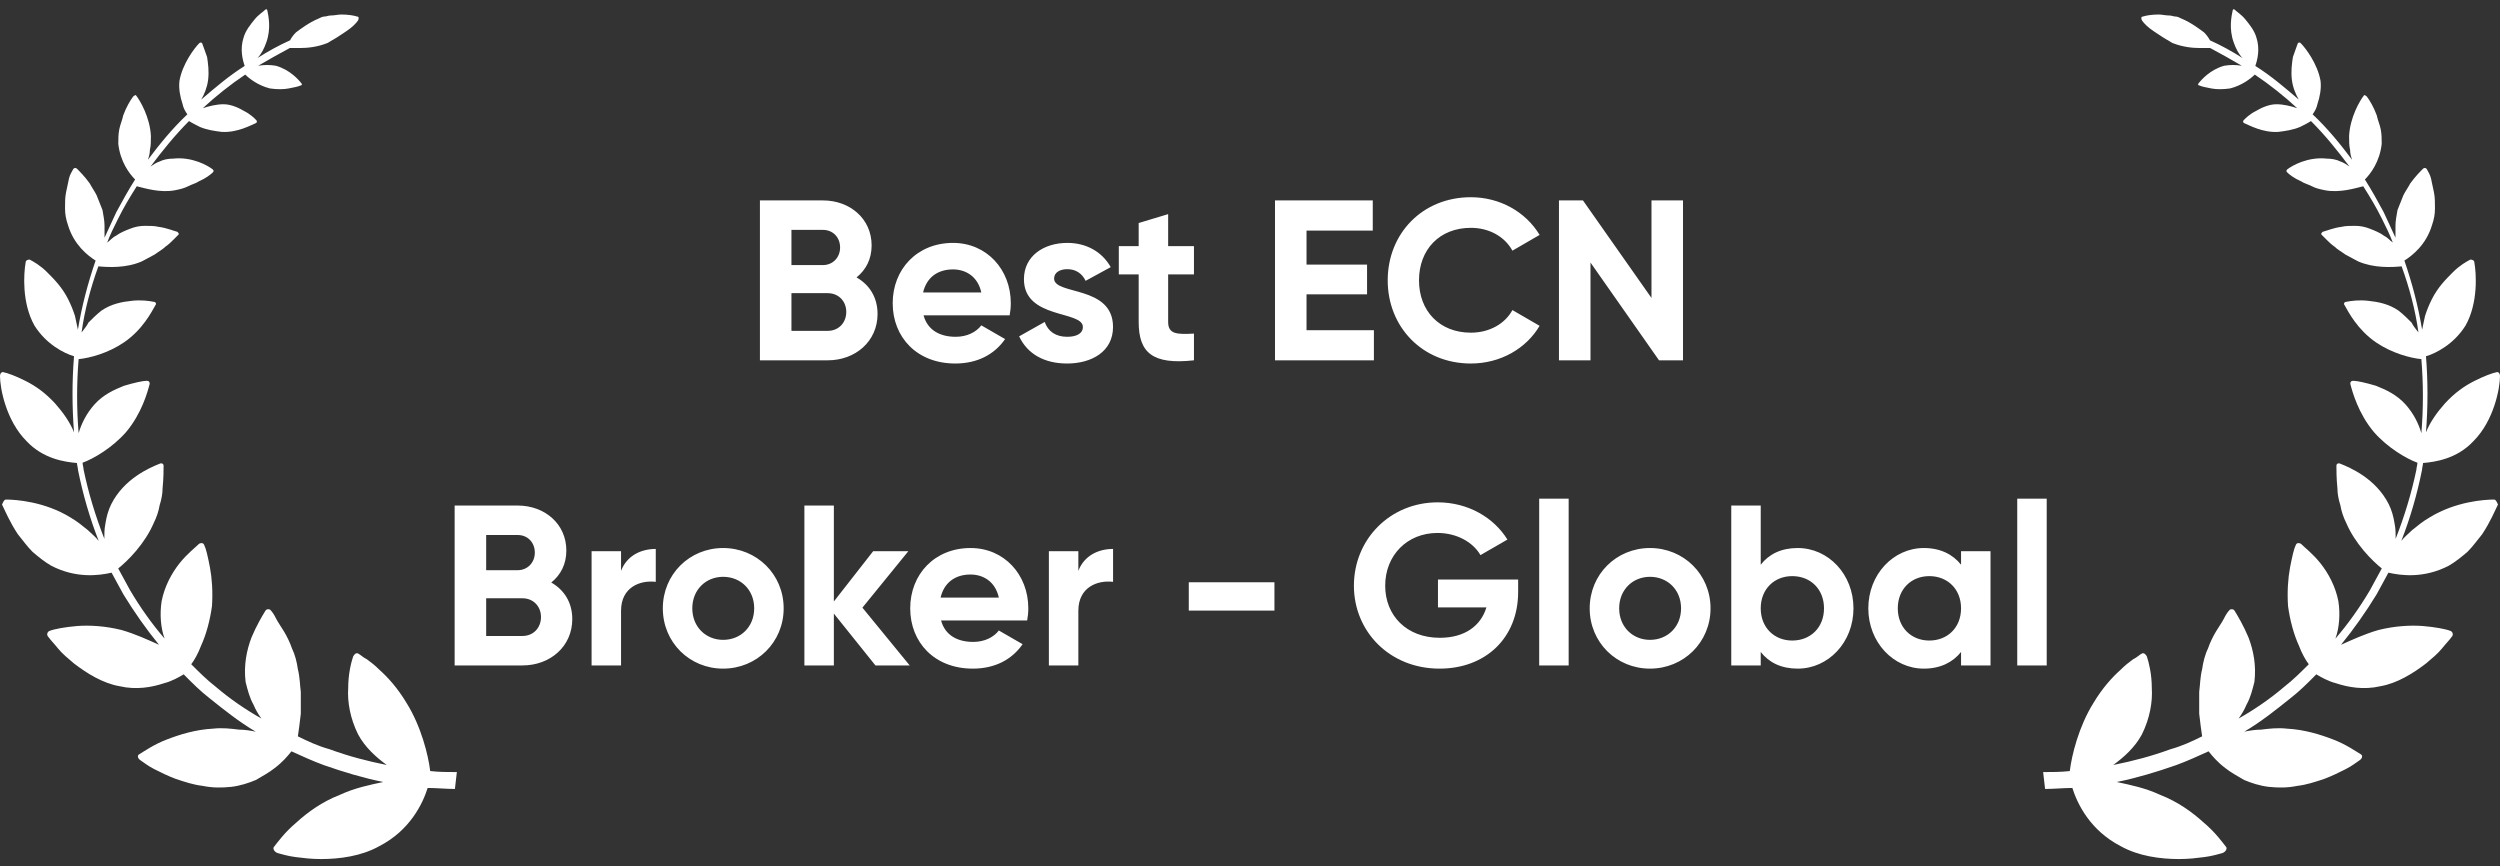
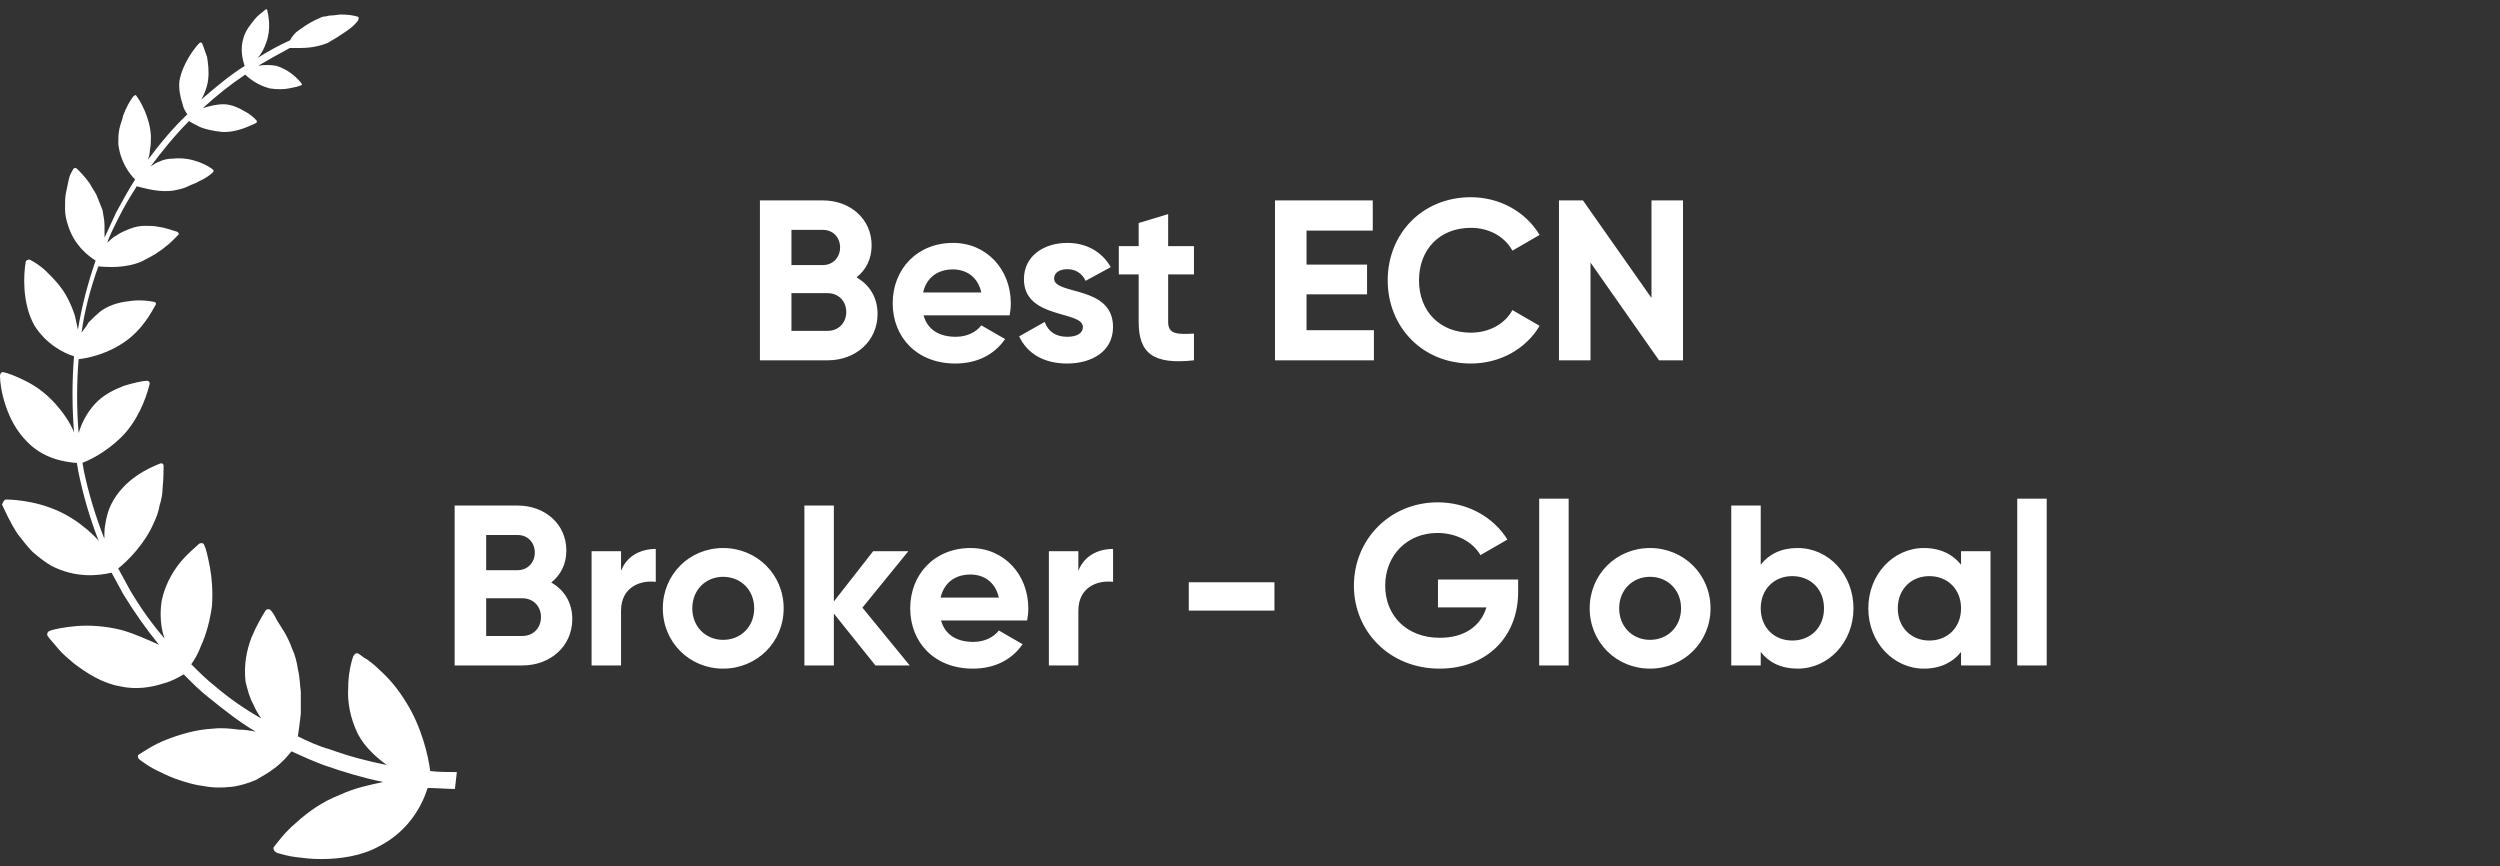
<svg xmlns="http://www.w3.org/2000/svg" width="254" height="88" viewBox="0 0 254 88" fill="none">
  <rect x="0" y="0" width="254" height="88" fill="#333333" stroke="none" />
  <path d="M46.258 80.16C45.352 80.16 44.354 80.057 43.449 80.057C42.945 81.662 41.648 84.368 38.531 85.973C36.73 86.981 34.518 87.28 32.615 87.28C31.607 87.28 30.814 87.177 30.011 87.075C29.209 86.972 28.602 86.776 28.21 86.673C27.911 86.571 27.706 86.272 27.809 86.076C28.21 85.572 28.91 84.574 30.114 83.566C31.215 82.558 32.717 81.457 34.528 80.757C36.03 80.057 37.542 79.749 38.941 79.451C36.935 79.049 34.929 78.443 32.922 77.743C31.821 77.341 30.711 76.838 29.61 76.334C29.209 76.838 28.704 77.435 27.902 78.041C27.398 78.443 26.698 78.844 25.998 79.245C25.298 79.544 24.393 79.842 23.488 79.945C22.48 80.048 21.584 80.048 20.577 79.842C19.671 79.74 18.776 79.441 17.87 79.142C17.068 78.844 16.265 78.443 15.659 78.135C15.062 77.836 14.558 77.435 14.25 77.23C13.951 77.024 13.951 76.726 14.147 76.632C14.651 76.334 15.649 75.624 16.956 75.13C18.262 74.626 19.867 74.122 21.668 74.029C22.574 73.926 23.469 74.029 24.272 74.131C24.869 74.131 25.476 74.234 25.98 74.337C24.272 73.329 22.77 72.125 21.267 70.921C20.362 70.221 19.559 69.419 18.663 68.513C18.16 68.812 17.46 69.213 16.657 69.419C15.453 69.82 13.848 70.119 12.141 69.717C10.433 69.419 8.828 68.411 7.521 67.412C6.924 66.909 6.318 66.405 5.916 65.91C5.515 65.406 5.114 65.005 4.908 64.706C4.703 64.501 4.806 64.202 5.011 64.109C5.515 63.904 6.616 63.708 7.82 63.605C9.126 63.502 10.732 63.605 12.337 64.006C13.746 64.407 15.043 65.014 16.153 65.509C14.847 63.904 13.643 62.196 12.542 60.395C12.141 59.695 11.739 58.892 11.338 58.183C10.032 58.482 7.727 58.78 5.216 57.483C4.517 57.082 3.91 56.578 3.313 56.074C2.716 55.477 2.305 54.87 1.81 54.273C1.008 53.069 0.504 51.866 0.205 51.259C0.308 51.054 0.401 50.755 0.607 50.755C1.614 50.755 4.517 50.96 7.129 52.556C7.829 52.957 8.436 53.461 8.93 53.863C9.332 54.264 9.733 54.562 10.032 54.964C9.126 52.659 8.427 50.251 7.923 47.741C7.923 47.536 7.82 47.237 7.82 47.041C6.616 46.938 4.405 46.64 2.706 44.829C0.597 42.72 -3.05176e-05 39.417 -3.05176e-05 38.204C-3.05176e-05 37.998 0.103 37.803 0.299 37.803C0.803 37.905 1.605 38.204 2.604 38.708C3.611 39.212 4.61 39.911 5.618 41.013C6.42 41.918 7.12 42.916 7.521 43.924C7.316 41.321 7.316 38.708 7.521 36.197C6.514 35.899 4.713 34.994 3.509 33.09C2.202 30.785 2.408 27.771 2.604 26.67C2.604 26.464 2.809 26.371 3.005 26.371C3.406 26.576 4.106 26.968 4.806 27.677C5.506 28.377 6.308 29.18 6.915 30.384C7.213 30.981 7.419 31.485 7.615 32.091C7.717 32.595 7.82 32.997 7.913 33.501C8.315 31.093 8.921 28.788 9.714 26.474C8.912 25.97 7.503 24.869 6.905 22.862C6.7 22.265 6.607 21.761 6.607 21.154C6.607 20.548 6.607 20.053 6.71 19.549C6.812 19.046 6.915 18.542 7.008 18.14C7.101 17.739 7.307 17.44 7.409 17.235C7.512 17.03 7.708 17.03 7.811 17.133C8.109 17.431 8.613 17.935 9.117 18.635C9.322 19.036 9.621 19.437 9.817 19.839C10.022 20.343 10.218 20.846 10.414 21.341C10.517 21.938 10.62 22.442 10.62 22.946V24.15C11.021 23.245 11.422 22.442 11.823 21.546C12.421 20.445 13.027 19.335 13.727 18.234C13.13 17.636 12.225 16.433 12.019 14.622C12.019 14.118 12.019 13.614 12.122 13.12C12.225 12.616 12.421 12.215 12.523 11.711C12.822 10.908 13.223 10.208 13.531 9.807C13.634 9.704 13.83 9.602 13.83 9.704C14.231 10.208 15.239 11.916 15.332 13.82C15.332 14.324 15.332 14.828 15.229 15.229C15.229 15.63 15.127 15.929 15.024 16.237C16.228 14.632 17.534 13.026 19.037 11.617C18.831 11.319 18.636 11.02 18.533 10.516C18.328 9.919 18.132 9.014 18.234 8.211C18.533 6.503 19.737 4.898 20.241 4.394C20.343 4.292 20.446 4.292 20.539 4.394C20.642 4.693 20.838 5.197 21.043 5.804C21.146 6.503 21.248 7.213 21.146 8.109C21.043 8.911 20.744 9.611 20.446 10.115C21.855 8.911 23.255 7.707 24.86 6.699C24.654 6.102 24.356 4.992 24.757 3.788C24.962 3.088 25.457 2.481 25.858 1.987C26.26 1.483 26.764 1.184 26.959 0.979C27.062 0.876 27.165 0.979 27.165 1.082C27.267 1.586 27.566 2.883 27.062 4.292C26.857 4.889 26.558 5.496 26.157 5.897C27.258 5.197 28.369 4.59 29.47 4.096C29.572 3.891 29.768 3.592 30.067 3.293C30.468 2.995 31.373 2.295 32.372 1.884C32.577 1.782 32.773 1.679 32.969 1.679C33.165 1.679 33.37 1.576 33.566 1.576C33.968 1.576 34.369 1.474 34.667 1.474C35.367 1.474 35.974 1.576 36.273 1.679C36.478 1.679 36.478 1.884 36.375 2.08C36.17 2.379 35.778 2.78 35.172 3.181C34.873 3.387 34.574 3.583 34.266 3.779C34.061 3.881 33.968 3.984 33.762 4.077C33.557 4.18 33.464 4.283 33.258 4.376C32.251 4.777 31.252 4.88 30.45 4.88H29.442C28.341 5.477 27.23 6.084 26.232 6.681C26.829 6.578 27.435 6.578 28.033 6.681C29.442 7.082 30.338 8.09 30.636 8.482C30.739 8.584 30.636 8.687 30.534 8.687C30.328 8.79 29.834 8.892 29.33 8.986C28.826 9.088 28.126 9.088 27.426 8.986C26.222 8.687 25.317 7.978 24.916 7.577C23.413 8.584 21.902 9.788 20.605 10.992C21.202 10.787 22.014 10.591 22.713 10.591C23.516 10.591 24.319 10.992 24.823 11.291C25.42 11.589 25.83 11.991 26.026 12.196C26.129 12.299 26.129 12.401 26.026 12.495C25.522 12.7 24.123 13.502 22.518 13.4C21.715 13.297 21.015 13.194 20.306 12.896C19.905 12.691 19.503 12.495 19.205 12.299C17.796 13.708 16.499 15.313 15.295 16.918C15.593 16.712 15.892 16.517 16.2 16.414C16.601 16.209 17.105 16.115 17.609 16.115C19.513 15.91 21.118 16.815 21.622 17.216C21.724 17.319 21.724 17.422 21.622 17.515C21.416 17.72 20.922 18.112 20.213 18.42C19.914 18.625 19.513 18.719 19.111 18.924C18.71 19.13 18.309 19.223 17.805 19.325C16.303 19.624 14.697 19.12 13.895 18.924C13.195 20.025 12.588 21.033 11.991 22.237C11.59 23.04 11.189 23.842 10.89 24.645C11.189 24.439 11.394 24.141 11.795 23.945C12.197 23.646 12.7 23.441 13.204 23.245C13.708 23.04 14.212 22.946 14.707 22.946C15.201 22.946 15.715 22.946 16.116 23.049C16.919 23.151 17.618 23.45 18.02 23.553C18.122 23.655 18.225 23.758 18.122 23.851C18.02 23.954 17.824 24.15 17.618 24.355C17.413 24.561 17.114 24.859 16.816 25.055C16.517 25.354 16.116 25.559 15.715 25.858C15.313 26.063 14.809 26.362 14.408 26.558C12.803 27.258 10.993 27.155 9.994 27.061C9.192 29.273 8.585 31.578 8.287 33.78C8.492 33.482 8.791 33.183 8.986 32.773C9.388 32.371 9.789 31.97 10.293 31.569C11.301 30.869 12.402 30.664 13.4 30.561C14.306 30.458 15.108 30.561 15.612 30.664C15.817 30.664 15.911 30.869 15.817 30.962C15.416 31.662 14.511 33.472 12.607 34.779C11.002 35.88 9.098 36.384 7.988 36.487C7.783 38.997 7.783 41.507 7.988 44.008C8.287 43 8.791 42.002 9.593 41.097C10.498 40.089 11.599 39.594 12.607 39.193C13.615 38.894 14.511 38.689 14.912 38.689C15.117 38.689 15.211 38.792 15.211 38.988C15.005 39.79 14.408 42.002 12.803 43.906C11.394 45.511 9.49 46.612 8.389 47.013C8.389 47.218 8.492 47.517 8.492 47.713C8.996 50.12 9.696 52.425 10.601 54.74C10.601 54.236 10.601 53.732 10.704 53.237C10.806 52.537 11.002 51.828 11.301 51.231C12.607 48.627 15.211 47.517 16.219 47.116C16.424 47.013 16.62 47.116 16.62 47.321C16.62 47.722 16.62 48.627 16.517 49.626C16.517 50.13 16.415 50.727 16.219 51.334C16.116 51.931 15.92 52.537 15.621 53.135C14.716 55.244 13.018 56.951 12.01 57.754C12.411 58.454 12.812 59.256 13.214 59.966C14.222 61.673 15.425 63.381 16.723 64.883C16.321 63.782 16.219 62.373 16.424 61.067C16.723 59.564 17.432 58.258 18.225 57.25C19.027 56.242 19.83 55.645 20.231 55.244C20.437 55.141 20.633 55.141 20.735 55.346C20.838 55.552 20.941 55.85 21.034 56.252C21.127 56.653 21.239 57.157 21.332 57.661C21.538 58.762 21.631 60.068 21.538 61.571C21.332 63.073 20.941 64.482 20.437 65.583C20.138 66.386 19.737 67.086 19.429 67.487C20.231 68.29 21.034 69.092 21.939 69.792C23.348 70.996 24.953 72.097 26.558 73.002C26.26 72.601 25.961 72.097 25.756 71.593C25.354 70.893 25.159 70.091 24.953 69.288C24.748 67.58 25.056 66.078 25.55 64.772C26.054 63.568 26.651 62.56 26.959 62.065C27.062 61.86 27.361 61.86 27.463 61.963C27.669 62.168 27.865 62.467 28.061 62.868C28.266 63.269 28.565 63.67 28.863 64.174C29.162 64.678 29.46 65.275 29.666 65.882C29.964 66.479 30.17 67.291 30.263 67.991C30.468 68.793 30.468 69.596 30.562 70.296V72.508C30.459 73.413 30.356 74.215 30.263 74.812C31.271 75.317 32.372 75.82 33.473 76.119C35.377 76.819 37.29 77.323 39.296 77.724C38.195 76.921 37.084 75.923 36.385 74.617C35.582 73.011 35.283 71.304 35.377 69.904C35.377 68.495 35.675 67.3 35.881 66.694C35.983 66.489 36.179 66.293 36.385 66.395C36.59 66.498 36.889 66.796 37.29 66.993C37.691 67.291 38.092 67.59 38.494 68C39.399 68.803 40.397 69.904 41.302 71.416C42.805 73.823 43.514 76.735 43.71 78.34C44.615 78.443 45.511 78.443 46.416 78.443L46.22 80.15L46.258 80.16Z" fill="white" />
  <path d="M87.025 28.184C88.325 28.927 89.16 30.203 89.16 31.897C89.16 34.682 86.909 36.608 84.101 36.608H77.208V20.363H83.614C86.352 20.363 88.557 22.219 88.557 24.935C88.557 26.327 87.977 27.418 87.025 28.184ZM83.614 23.357H80.411V26.931H83.614C84.612 26.931 85.354 26.165 85.354 25.143C85.354 24.122 84.635 23.357 83.614 23.357ZM84.101 33.614C85.192 33.614 85.981 32.802 85.981 31.688C85.981 30.598 85.192 29.785 84.101 29.785H80.411V33.614H84.101ZM93.832 32.036C94.249 33.568 95.526 34.218 97.104 34.218C98.264 34.218 99.193 33.731 99.703 33.057L102.117 34.45C101.026 36.028 99.286 36.933 97.058 36.933C93.159 36.933 90.698 34.264 90.698 30.806C90.698 27.348 93.182 24.679 96.826 24.679C100.26 24.679 102.697 27.395 102.697 30.806C102.697 31.247 102.651 31.642 102.581 32.036H93.832ZM93.785 29.716H99.703C99.332 28.045 98.079 27.372 96.826 27.372C95.224 27.372 94.133 28.23 93.785 29.716ZM107.096 28.3C107.096 30.017 113.083 28.95 113.083 33.22C113.083 35.727 110.902 36.933 108.419 36.933C106.098 36.933 104.38 35.959 103.545 34.172L106.144 32.709C106.469 33.661 107.258 34.218 108.419 34.218C109.37 34.218 110.02 33.893 110.02 33.22C110.02 31.526 104.032 32.454 104.032 28.369C104.032 26.002 106.051 24.679 108.442 24.679C110.322 24.679 111.946 25.538 112.851 27.139L110.298 28.532C109.95 27.789 109.3 27.348 108.442 27.348C107.699 27.348 107.096 27.673 107.096 28.3ZM121.306 27.882H118.684V32.709C118.684 33.963 119.589 33.986 121.306 33.893V36.608C117.106 37.073 115.69 35.843 115.69 32.709V27.882H113.671V25.004H115.69V22.66L118.684 21.755V25.004H121.306V27.882ZM132.743 33.545H139.589V36.608H129.54V20.363H139.473V23.426H132.743V26.884H138.893V29.901H132.743V33.545ZM149.438 36.933C144.518 36.933 140.991 33.22 140.991 28.485C140.991 23.728 144.518 20.038 149.438 20.038C152.409 20.038 155.031 21.546 156.424 23.867L153.662 25.468C152.873 24.029 151.295 23.148 149.438 23.148C146.259 23.148 144.17 25.352 144.17 28.485C144.17 31.595 146.259 33.8 149.438 33.8C151.295 33.8 152.896 32.918 153.662 31.503L156.424 33.104C155.055 35.425 152.432 36.933 149.438 36.933ZM167.791 20.363H170.993V36.608H168.557L161.594 26.675V36.608H158.391V20.363H160.828L167.791 30.273V20.363ZM56.009 59.184C57.309 59.926 58.144 61.203 58.144 62.897C58.144 65.682 55.893 67.608 53.085 67.608H46.192V51.363H52.597C55.336 51.363 57.541 53.219 57.541 55.935C57.541 57.327 56.961 58.418 56.009 59.184ZM52.597 54.356H49.395V57.931H52.597C53.595 57.931 54.338 57.165 54.338 56.144C54.338 55.122 53.619 54.356 52.597 54.356ZM53.085 64.615C54.176 64.615 54.965 63.802 54.965 62.688C54.965 61.597 54.176 60.785 53.085 60.785H49.395V64.615H53.085ZM63.098 58C63.702 56.422 65.164 55.772 66.626 55.772V59.114C65.071 58.928 63.098 59.625 63.098 62.062V67.608H60.105V56.004H63.098V58ZM73.47 67.933C70.058 67.933 67.343 65.264 67.343 61.806C67.343 58.348 70.058 55.679 73.47 55.679C76.882 55.679 79.62 58.348 79.62 61.806C79.62 65.264 76.882 67.933 73.47 67.933ZM73.47 65.009C75.257 65.009 76.626 63.686 76.626 61.806C76.626 59.926 75.257 58.604 73.47 58.604C71.706 58.604 70.337 59.926 70.337 61.806C70.337 63.686 71.706 65.009 73.47 65.009ZM92.425 67.608H88.944L84.72 62.34V67.608H81.726V51.363H84.72V61.11L88.712 56.004H92.286L87.621 61.737L92.425 67.608ZM95.611 63.036C96.028 64.568 97.305 65.218 98.883 65.218C100.044 65.218 100.972 64.731 101.482 64.058L103.896 65.45C102.805 67.028 101.065 67.933 98.837 67.933C94.938 67.933 92.478 65.264 92.478 61.806C92.478 58.348 94.961 55.679 98.605 55.679C102.039 55.679 104.476 58.395 104.476 61.806C104.476 62.247 104.43 62.642 104.36 63.036H95.611ZM95.564 60.716H101.482C101.111 59.045 99.858 58.371 98.605 58.371C97.003 58.371 95.912 59.23 95.564 60.716ZM109.56 58C110.164 56.422 111.626 55.772 113.088 55.772V59.114C111.533 58.928 109.56 59.625 109.56 62.062V67.608H106.566V56.004H109.56V58ZM120.78 62.038V59.161H129.483V62.038H120.78ZM154.244 58.882V60.135C154.244 64.823 150.925 67.933 146.26 67.933C141.177 67.933 137.557 64.15 137.557 59.509C137.557 54.797 141.224 51.038 146.074 51.038C149.161 51.038 151.784 52.593 153.153 54.821L150.414 56.399C149.672 55.099 148.024 54.148 146.051 54.148C142.964 54.148 140.736 56.422 140.736 59.509C140.736 62.526 142.895 64.8 146.283 64.8C148.836 64.8 150.461 63.57 151.018 61.714H146.098V58.882H154.244ZM156.382 67.608V50.666H159.376V67.608H156.382ZM167.64 67.933C164.228 67.933 161.513 65.264 161.513 61.806C161.513 58.348 164.228 55.679 167.64 55.679C171.052 55.679 173.79 58.348 173.79 61.806C173.79 65.264 171.052 67.933 167.64 67.933ZM167.64 65.009C169.427 65.009 170.796 63.686 170.796 61.806C170.796 59.926 169.427 58.604 167.64 58.604C165.876 58.604 164.507 59.926 164.507 61.806C164.507 63.686 165.876 65.009 167.64 65.009ZM182.65 55.679C185.76 55.679 188.313 58.348 188.313 61.806C188.313 65.264 185.76 67.933 182.65 67.933C180.956 67.933 179.726 67.307 178.89 66.239V67.608H175.896V51.363H178.89V57.374C179.726 56.306 180.956 55.679 182.65 55.679ZM182.093 65.079C183.95 65.079 185.319 63.756 185.319 61.806C185.319 59.857 183.95 58.534 182.093 58.534C180.259 58.534 178.89 59.857 178.89 61.806C178.89 63.756 180.259 65.079 182.093 65.079ZM199.243 56.004H202.237V67.608H199.243V66.239C198.408 67.284 197.154 67.933 195.46 67.933C192.374 67.933 189.821 65.264 189.821 61.806C189.821 58.348 192.374 55.679 195.46 55.679C197.154 55.679 198.408 56.329 199.243 57.374V56.004ZM196.017 65.079C197.874 65.079 199.243 63.756 199.243 61.806C199.243 59.857 197.874 58.534 196.017 58.534C194.184 58.534 192.815 59.857 192.815 61.806C192.815 63.756 194.184 65.079 196.017 65.079ZM204.952 67.608V50.666H207.946V67.608H204.952Z" fill="white" />
-   <path d="M207.743 80.16C208.648 80.16 209.646 80.057 210.551 80.057C211.055 81.662 212.353 84.368 215.469 85.973C217.27 86.981 219.482 87.28 221.386 87.28C222.394 87.28 223.187 87.177 223.989 87.075C224.792 86.972 225.398 86.776 225.79 86.673C226.089 86.571 226.294 86.272 226.192 86.076C225.79 85.572 225.09 84.574 223.887 83.566C222.785 82.558 221.283 81.457 219.473 80.757C217.97 80.057 216.459 79.749 215.059 79.451C217.065 79.049 219.071 78.443 221.078 77.743C222.179 77.341 223.289 76.838 224.391 76.334C224.792 76.838 225.296 77.435 226.098 78.041C226.602 78.443 227.302 78.844 228.002 79.245C228.702 79.544 229.607 79.842 230.512 79.945C231.52 80.048 232.416 80.048 233.424 79.842C234.329 79.74 235.225 79.441 236.13 79.142C236.932 78.844 237.735 78.443 238.342 78.135C238.939 77.836 239.443 77.435 239.751 77.23C240.049 77.024 240.049 76.726 239.853 76.632C239.349 76.334 238.351 75.624 237.044 75.13C235.738 74.626 234.133 74.122 232.332 74.029C231.427 73.926 230.531 74.029 229.728 74.131C229.131 74.131 228.525 74.234 228.021 74.337C229.728 73.329 231.231 72.125 232.733 70.921C233.638 70.221 234.441 69.419 235.337 68.513C235.841 68.812 236.541 69.213 237.343 69.419C238.547 69.82 240.152 70.119 241.86 69.717C243.567 69.419 245.172 68.411 246.479 67.412C247.076 66.909 247.683 66.405 248.084 65.91C248.485 65.406 248.886 65.005 249.092 64.706C249.297 64.501 249.194 64.202 248.989 64.109C248.485 63.904 247.384 63.708 246.18 63.605C244.874 63.502 243.269 63.605 241.664 64.006C240.255 64.407 238.957 65.014 237.847 65.509C239.153 63.904 240.357 62.196 241.458 60.395C241.86 59.695 242.261 58.892 242.662 58.183C243.969 58.482 246.274 58.78 248.784 57.483C249.484 57.082 250.09 56.578 250.687 56.074C251.285 55.477 251.695 54.87 252.19 54.273C252.992 53.069 253.496 51.866 253.795 51.259C253.692 51.054 253.599 50.755 253.394 50.755C252.386 50.755 249.484 50.96 246.871 52.556C246.171 52.957 245.564 53.461 245.07 53.863C244.668 54.264 244.267 54.562 243.969 54.964C244.874 52.659 245.574 50.251 246.078 47.741C246.078 47.536 246.18 47.237 246.18 47.041C247.384 46.938 249.596 46.64 251.294 44.829C253.403 42.72 254 39.417 254 38.204C254 37.998 253.898 37.803 253.702 37.803C253.198 37.905 252.395 38.204 251.397 38.708C250.389 39.212 249.39 39.911 248.383 41.013C247.58 41.918 246.88 42.916 246.479 43.924C246.684 41.321 246.684 38.708 246.479 36.197C247.487 35.899 249.288 34.994 250.492 33.09C251.798 30.785 251.593 27.771 251.397 26.67C251.397 26.464 251.191 26.371 250.995 26.371C250.594 26.576 249.894 26.968 249.194 27.677C248.495 28.377 247.692 29.18 247.085 30.384C246.787 30.981 246.582 31.485 246.386 32.091C246.283 32.595 246.18 32.997 246.087 33.501C245.686 31.093 245.079 28.788 244.286 26.474C245.088 25.97 246.498 24.869 247.095 22.862C247.3 22.265 247.393 21.761 247.393 21.154C247.393 20.548 247.393 20.053 247.291 19.549C247.188 19.046 247.085 18.542 246.992 18.14C246.899 17.739 246.693 17.44 246.591 17.235C246.488 17.03 246.292 17.03 246.19 17.133C245.891 17.431 245.387 17.935 244.883 18.635C244.678 19.036 244.379 19.437 244.183 19.839C243.978 20.343 243.782 20.846 243.586 21.341C243.483 21.938 243.381 22.442 243.381 22.946V24.15C242.979 23.245 242.578 22.442 242.177 21.546C241.58 20.445 240.973 19.335 240.273 18.234C240.87 17.636 241.776 16.433 241.981 14.622C241.981 14.118 241.981 13.614 241.878 13.12C241.776 12.616 241.58 12.215 241.477 11.711C241.178 10.908 240.777 10.208 240.469 9.807C240.367 9.704 240.171 9.602 240.171 9.704C239.769 10.208 238.761 11.916 238.668 13.82C238.668 14.324 238.668 14.828 238.771 15.229C238.771 15.63 238.873 15.929 238.976 16.237C237.772 14.632 236.466 13.026 234.963 11.617C235.169 11.319 235.365 11.02 235.467 10.516C235.673 9.919 235.869 9.014 235.766 8.211C235.467 6.503 234.264 4.898 233.76 4.394C233.657 4.292 233.554 4.292 233.461 4.394C233.358 4.693 233.162 5.197 232.957 5.804C232.854 6.503 232.752 7.213 232.854 8.109C232.957 8.911 233.256 9.611 233.554 10.115C232.145 8.911 230.745 7.707 229.14 6.699C229.346 6.102 229.644 4.992 229.243 3.788C229.038 3.088 228.543 2.481 228.142 1.987C227.741 1.483 227.237 1.184 227.041 0.979C226.938 0.876 226.835 0.979 226.835 1.082C226.733 1.586 226.434 2.883 226.938 4.292C227.143 4.889 227.442 5.496 227.843 5.897C226.742 5.197 225.632 4.59 224.531 4.096C224.428 3.891 224.232 3.592 223.933 3.293C223.532 2.995 222.627 2.295 221.628 1.884C221.423 1.782 221.227 1.679 221.031 1.679C220.835 1.679 220.63 1.576 220.434 1.576C220.033 1.576 219.631 1.474 219.333 1.474C218.633 1.474 218.026 1.576 217.728 1.679C217.522 1.679 217.522 1.884 217.625 2.08C217.83 2.379 218.222 2.78 218.829 3.181C219.127 3.387 219.426 3.583 219.734 3.779C219.939 3.881 220.033 3.984 220.238 4.077C220.443 4.18 220.536 4.283 220.742 4.376C221.75 4.777 222.748 4.88 223.551 4.88H224.558C225.66 5.477 226.77 6.084 227.769 6.681C227.171 6.578 226.565 6.578 225.968 6.681C224.558 7.082 223.663 8.09 223.364 8.482C223.261 8.584 223.364 8.687 223.467 8.687C223.672 8.79 224.167 8.892 224.67 8.986C225.174 9.088 225.874 9.088 226.574 8.986C227.778 8.687 228.683 7.978 229.084 7.577C230.587 8.584 232.099 9.788 233.396 10.992C232.798 10.787 231.987 10.591 231.287 10.591C230.484 10.591 229.682 10.992 229.178 11.291C228.58 11.589 228.17 11.991 227.974 12.196C227.871 12.299 227.871 12.401 227.974 12.495C228.478 12.7 229.878 13.502 231.483 13.4C232.285 13.297 232.985 13.194 233.694 12.896C234.096 12.691 234.497 12.495 234.795 12.299C236.205 13.708 237.502 15.313 238.705 16.918C238.407 16.712 238.108 16.517 237.8 16.414C237.399 16.209 236.895 16.115 236.391 16.115C234.488 15.91 232.882 16.815 232.379 17.216C232.276 17.319 232.276 17.422 232.379 17.515C232.584 17.72 233.078 18.112 233.788 18.42C234.086 18.625 234.488 18.719 234.889 18.924C235.29 19.13 235.691 19.223 236.195 19.325C237.698 19.624 239.303 19.12 240.105 18.924C240.805 20.025 241.412 21.033 242.009 22.237C242.41 23.04 242.811 23.842 243.11 24.645C242.811 24.439 242.606 24.141 242.205 23.945C241.804 23.646 241.3 23.441 240.796 23.245C240.292 23.04 239.788 22.946 239.293 22.946C238.799 22.946 238.286 22.946 237.884 23.049C237.082 23.151 236.382 23.45 235.981 23.553C235.878 23.655 235.775 23.758 235.878 23.851C235.981 23.954 236.177 24.15 236.382 24.355C236.587 24.561 236.886 24.859 237.184 25.055C237.483 25.354 237.884 25.559 238.286 25.858C238.687 26.063 239.191 26.362 239.592 26.558C241.197 27.258 243.007 27.155 244.006 27.061C244.808 29.273 245.415 31.578 245.714 33.78C245.508 33.482 245.21 33.183 245.014 32.773C244.613 32.371 244.211 31.97 243.707 31.569C242.699 30.869 241.598 30.664 240.6 30.561C239.695 30.458 238.892 30.561 238.388 30.664C238.183 30.664 238.09 30.869 238.183 30.962C238.584 31.662 239.489 33.472 241.393 34.779C242.998 35.88 244.902 36.384 246.012 36.487C246.218 38.997 246.218 41.507 246.012 44.008C245.714 43 245.21 42.002 244.407 41.097C243.502 40.089 242.401 39.594 241.393 39.193C240.385 38.894 239.489 38.689 239.088 38.689C238.883 38.689 238.789 38.792 238.789 38.988C238.995 39.79 239.592 42.002 241.197 43.906C242.606 45.511 244.51 46.612 245.611 47.013C245.611 47.218 245.508 47.517 245.508 47.713C245.004 50.12 244.305 52.425 243.399 54.74C243.399 54.236 243.399 53.732 243.297 53.237C243.194 52.537 242.998 51.828 242.699 51.231C241.393 48.627 238.789 47.517 237.782 47.116C237.576 47.013 237.38 47.116 237.38 47.321C237.38 47.722 237.38 48.627 237.483 49.626C237.483 50.13 237.586 50.727 237.782 51.334C237.884 51.931 238.08 52.537 238.379 53.135C239.284 55.244 240.982 56.951 241.99 57.754C241.589 58.454 241.188 59.256 240.786 59.966C239.779 61.673 238.575 63.381 237.278 64.883C237.679 63.782 237.782 62.373 237.576 61.067C237.278 59.564 236.569 58.258 235.775 57.25C234.973 56.242 234.17 55.645 233.769 55.244C233.564 55.141 233.368 55.141 233.265 55.346C233.162 55.552 233.06 55.85 232.966 56.252C232.873 56.653 232.761 57.157 232.668 57.661C232.463 58.762 232.369 60.068 232.463 61.571C232.668 63.073 233.06 64.482 233.564 65.583C233.862 66.386 234.264 67.086 234.572 67.487C233.769 68.29 232.966 69.092 232.061 69.792C230.652 70.996 229.047 72.097 227.442 73.002C227.741 72.601 228.039 72.097 228.245 71.593C228.646 70.893 228.842 70.091 229.047 69.288C229.252 67.58 228.944 66.078 228.45 64.772C227.946 63.568 227.349 62.56 227.041 62.065C226.938 61.86 226.639 61.86 226.537 61.963C226.332 62.168 226.136 62.467 225.94 62.868C225.734 63.269 225.436 63.67 225.137 64.174C224.838 64.678 224.54 65.275 224.335 65.882C224.036 66.479 223.831 67.291 223.737 67.991C223.532 68.793 223.532 69.596 223.439 70.296V72.508C223.541 73.413 223.644 74.215 223.737 74.812C222.729 75.317 221.628 75.82 220.527 76.119C218.623 76.819 216.71 77.323 214.704 77.724C215.805 76.921 216.916 75.923 217.616 74.617C218.418 73.011 218.717 71.304 218.623 69.904C218.623 68.495 218.325 67.3 218.12 66.694C218.017 66.489 217.821 66.293 217.616 66.395C217.41 66.498 217.112 66.796 216.71 66.993C216.309 67.291 215.908 67.59 215.507 68C214.601 68.803 213.603 69.904 212.698 71.416C211.195 73.823 210.486 76.735 210.29 78.34C209.385 78.443 208.489 78.443 207.584 78.443L207.78 80.15L207.743 80.16Z" fill="white" />
</svg>